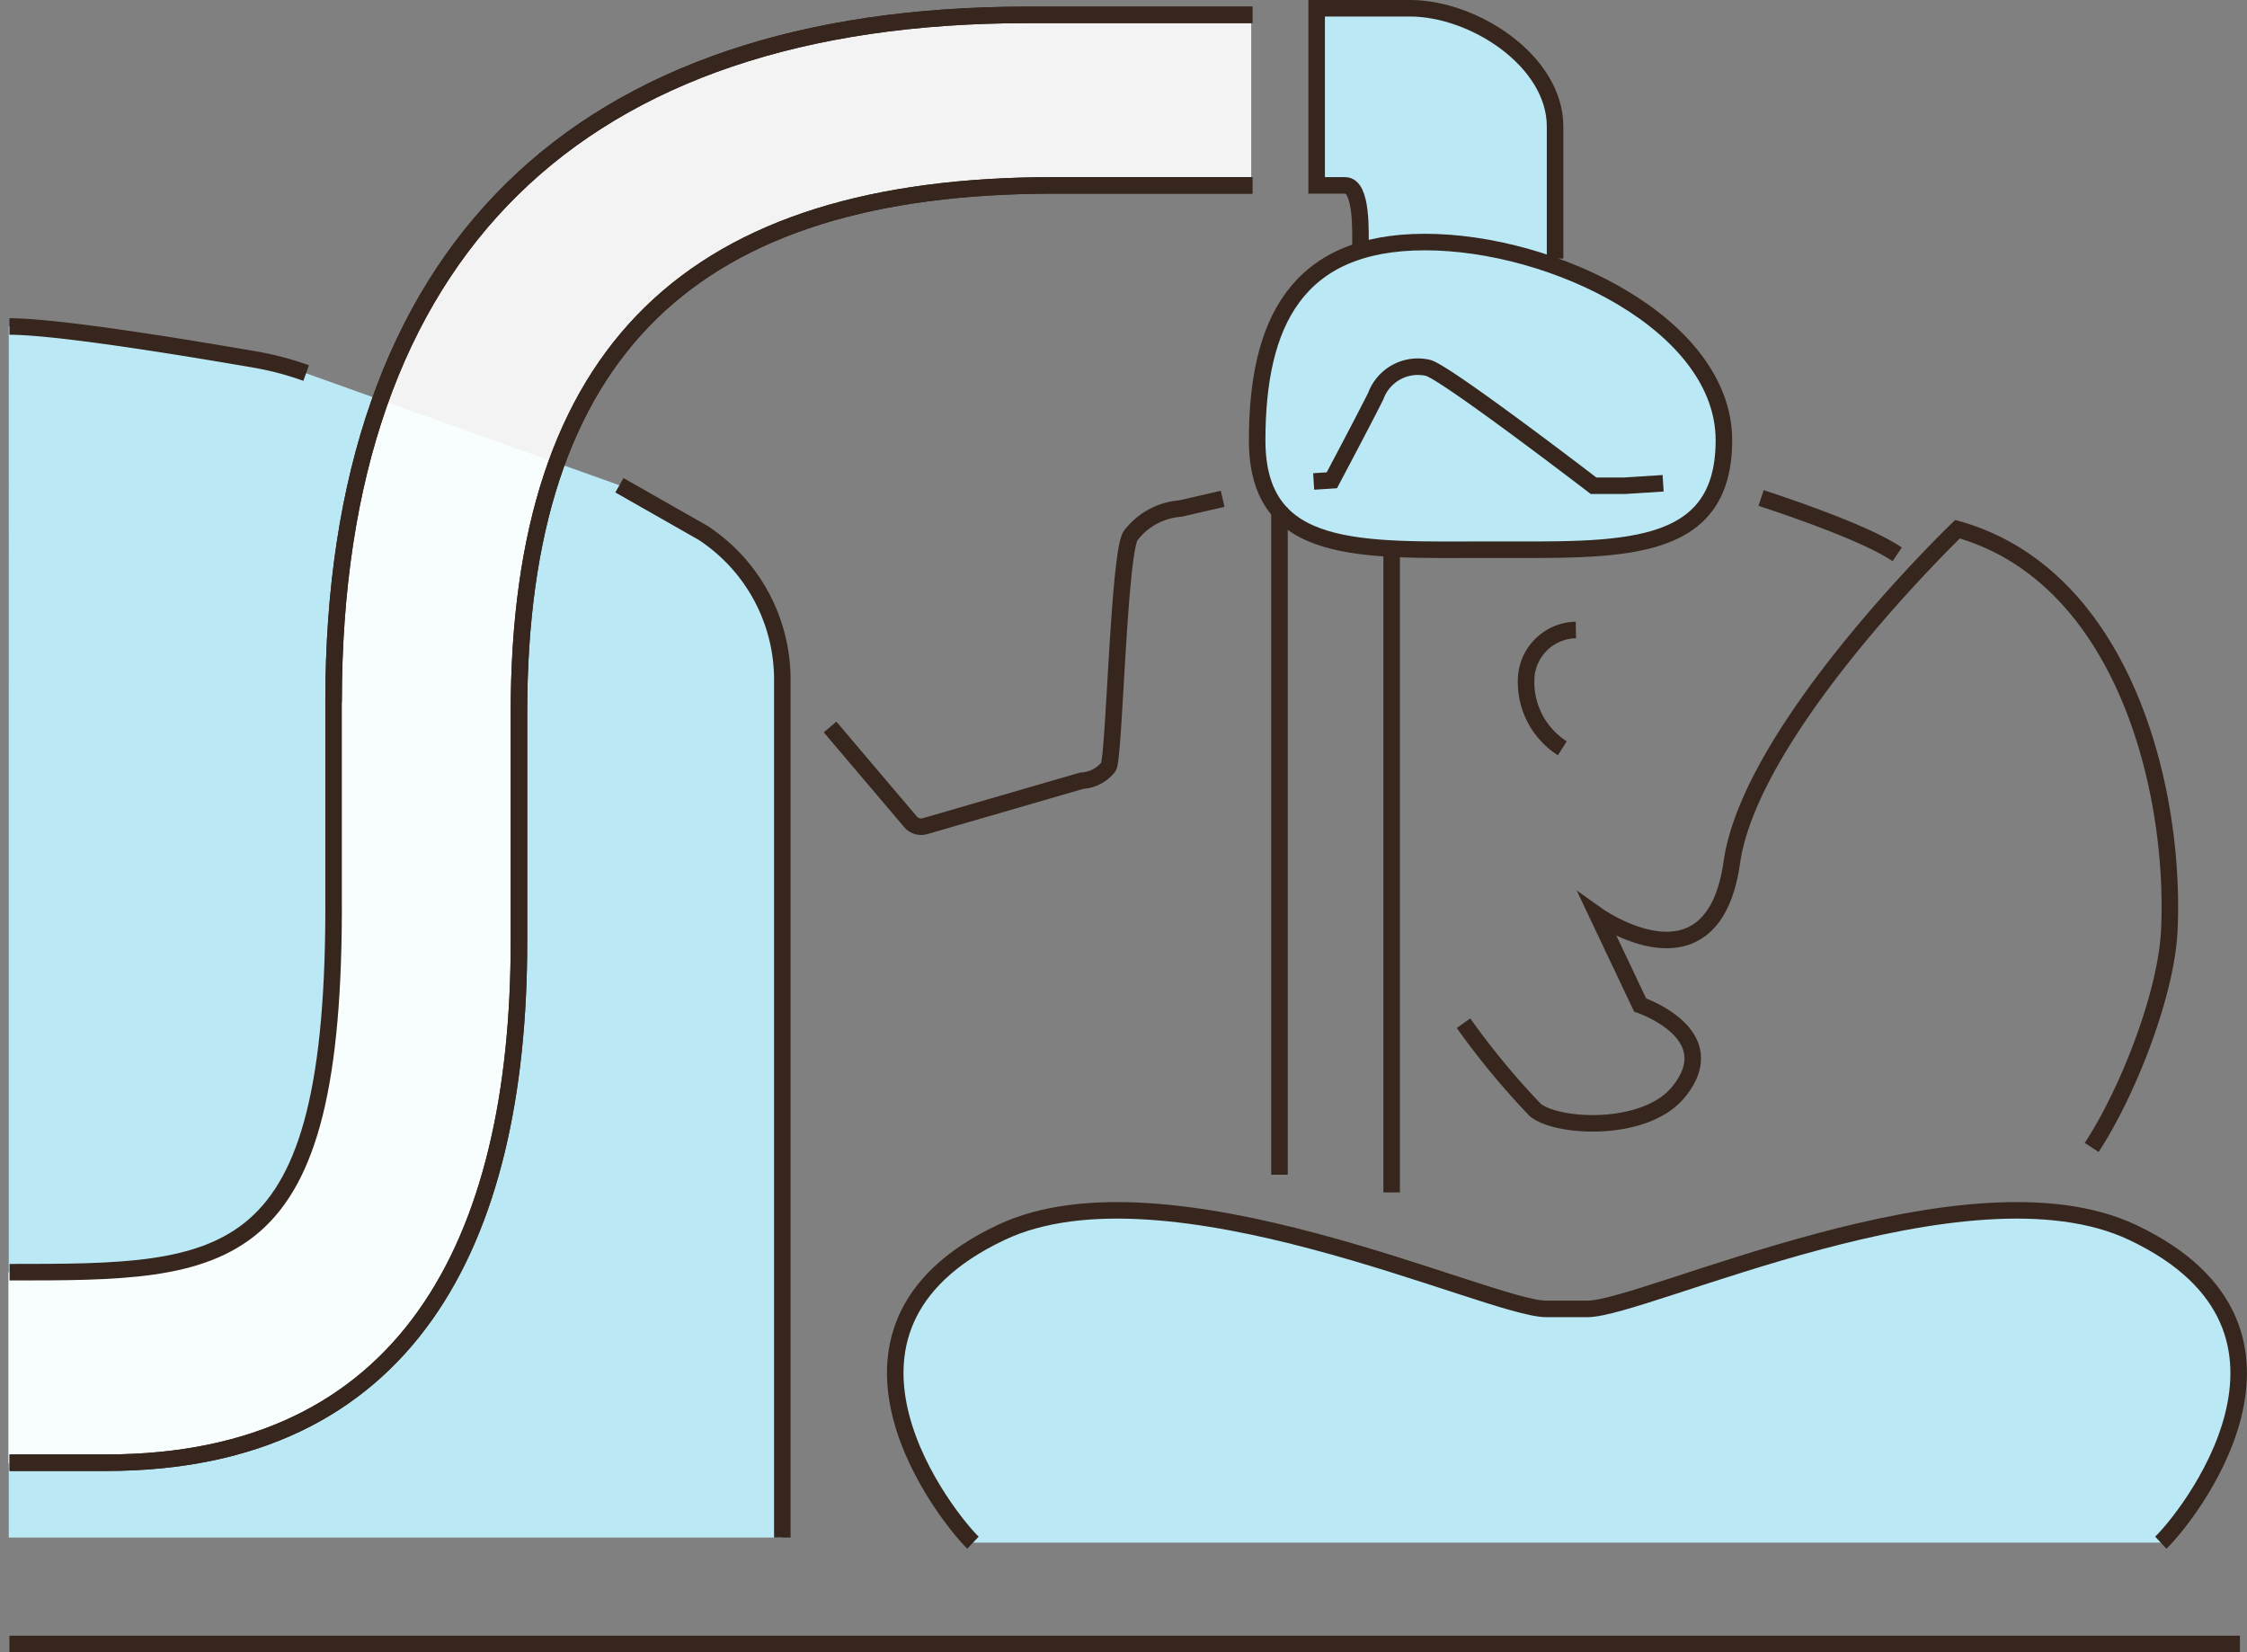
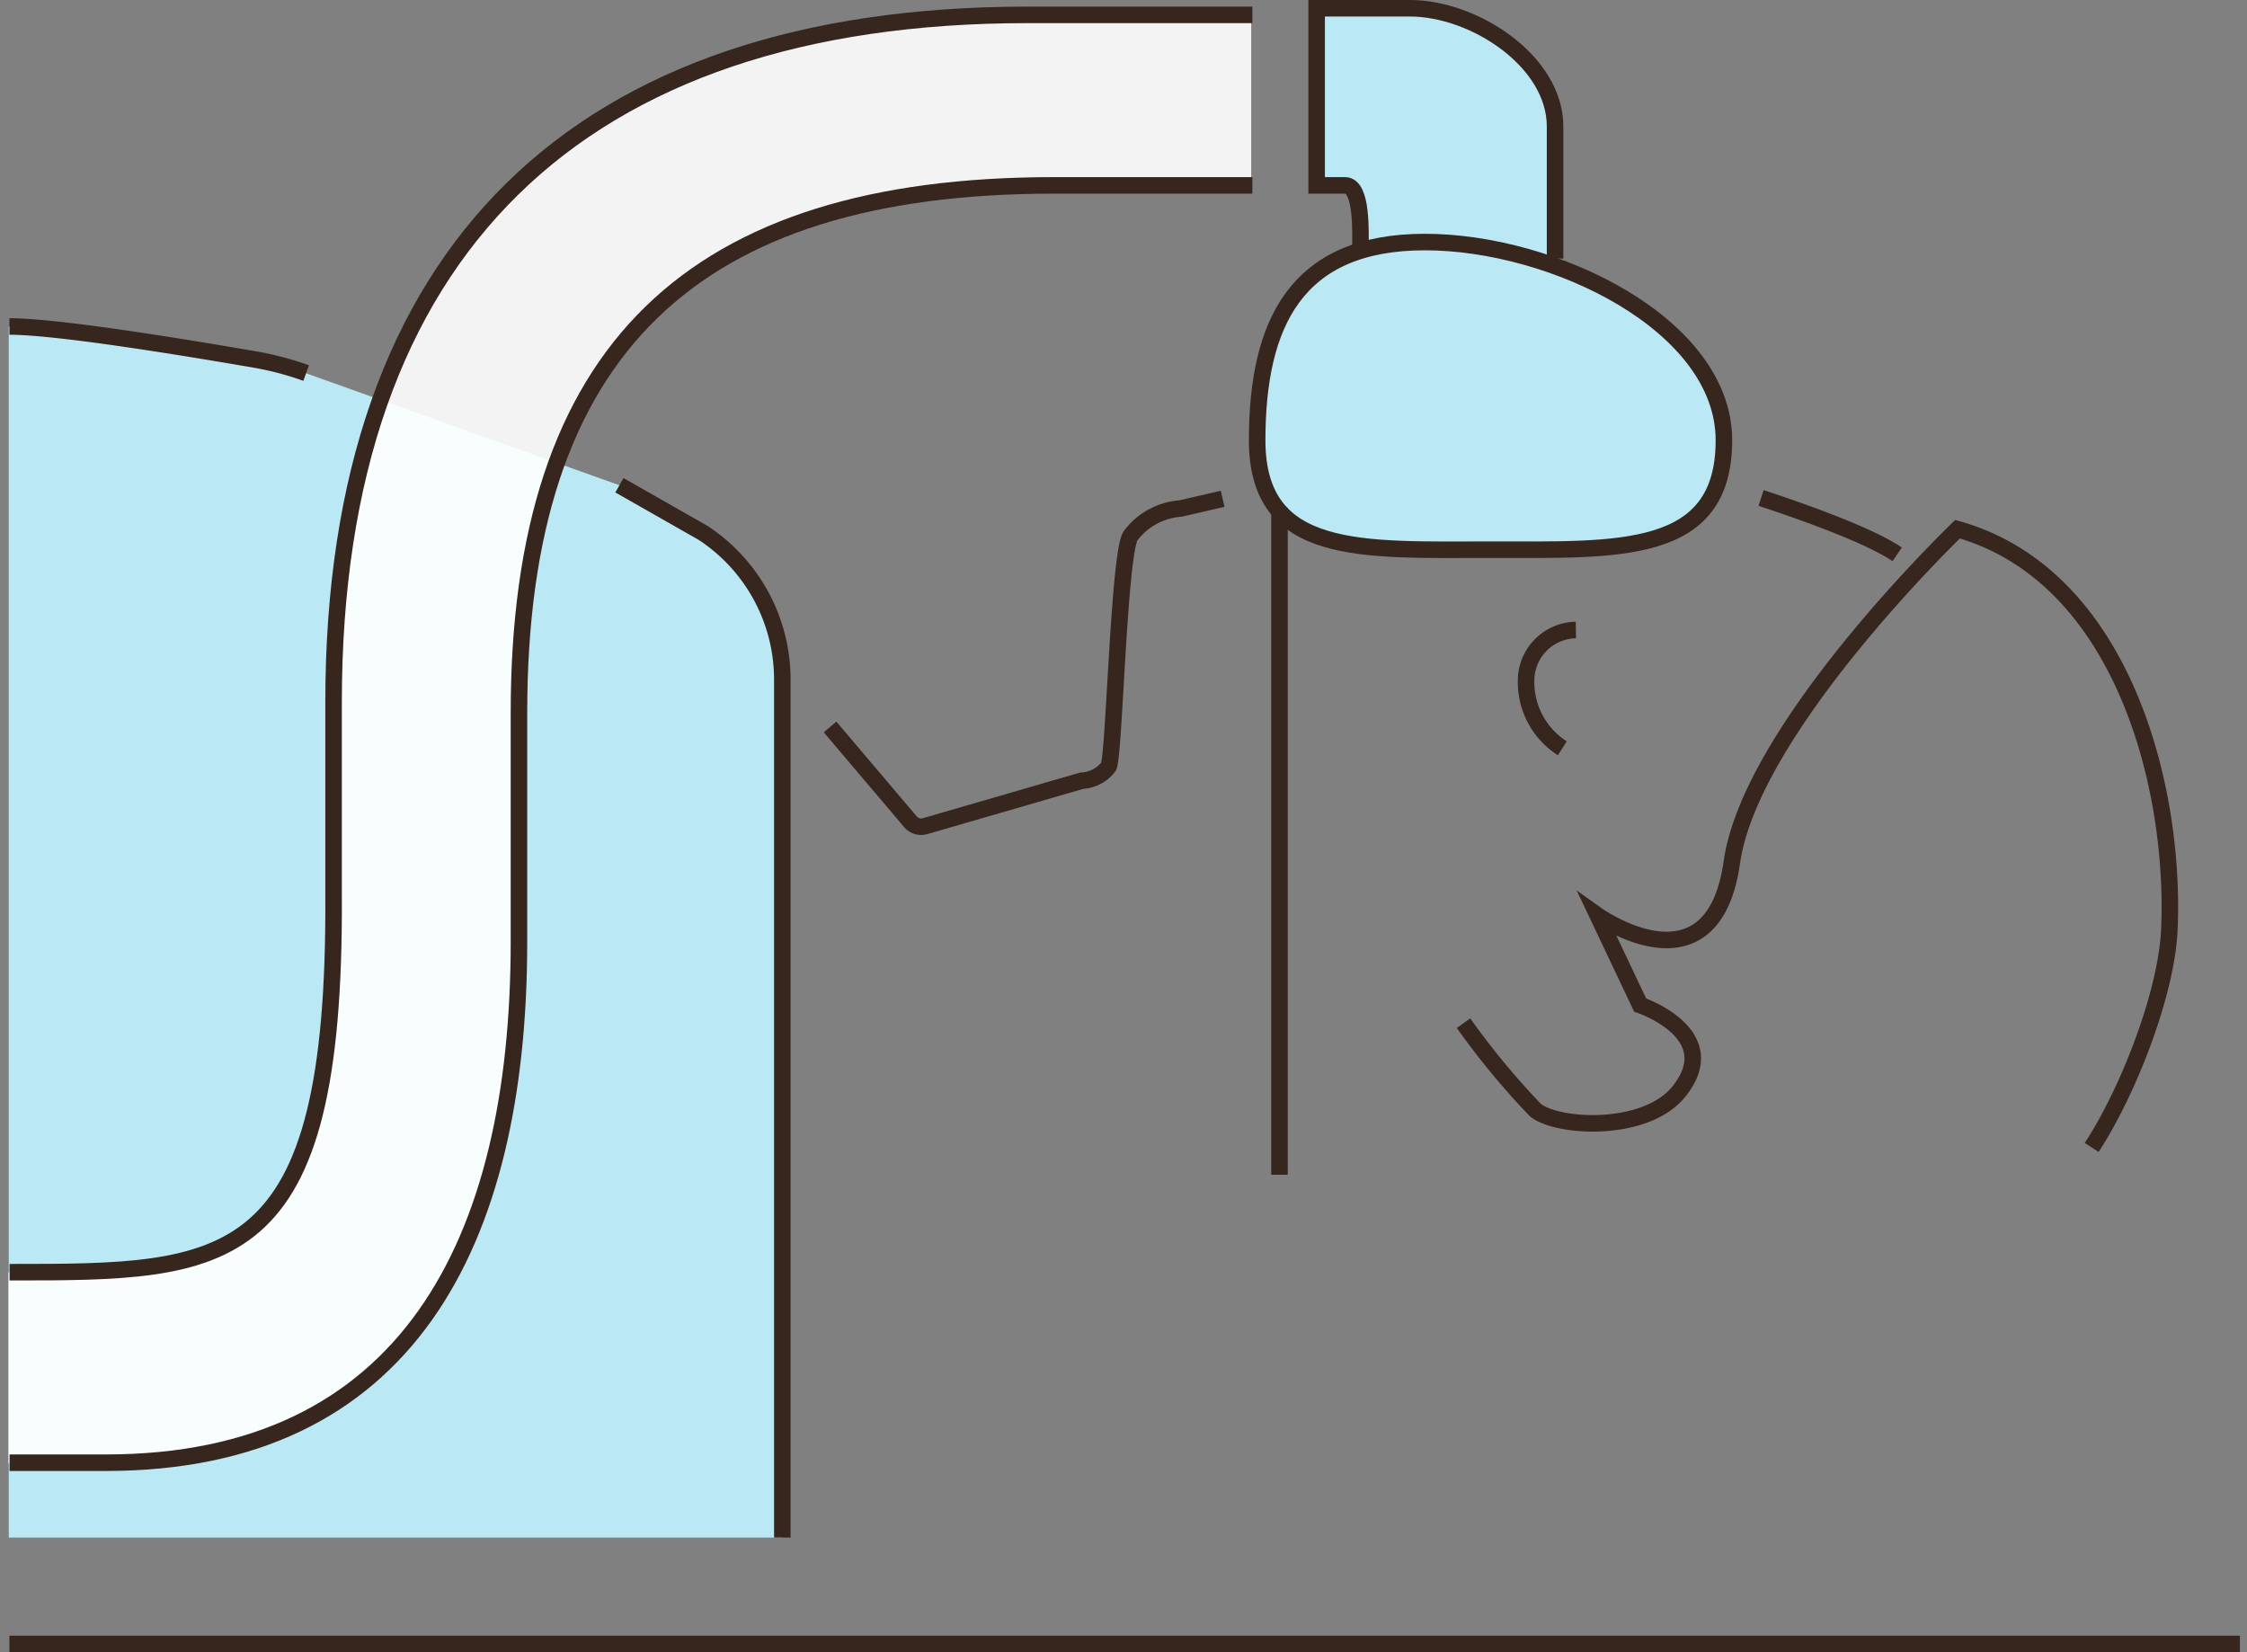
<svg xmlns="http://www.w3.org/2000/svg" viewBox="0 0 136 100">
  <rect x="0" y="0" width="136" height="100" fill="#808080" stroke="none" />
  <defs>
    <style>.cls-1,.cls-3{fill:#bae8f5;}.cls-2{fill:#fff;opacity:0.9;}.cls-3,.cls-4{stroke:#36261d;stroke-miterlimit:10;}.cls-4{fill:none;}</style>
  </defs>
  <title>disease04</title>
  <g id="レイヤー_2" data-name="レイヤー 2">
    <g id="イラスト">
      <path class="cls-1" d="M47.35,93.06V41.12a10.62,10.62,0,0,0-4.8-8.87l-5.06-2.88-19-6.79a18.32,18.32,0,0,0-3.1-.82c-9-1.55-13.13-2-14.86-2V93.06Z" />
      <path class="cls-2" d="M62.12.9c-27.15,0-42,14.23-42,41.6V54.22C20.25,77,13.79,77,.51,77h0V88.57H6.35c18.13,0,25-13.24,25-31.53V43.14c0-22,10.53-31.92,32.38-31.92h12V.9Z" />
      <path class="cls-3" d="M94.12,15.65v-8C94.12,3.7,89.22.5,85.34.5H79.69V11.22h1.72c1.06,0,.93,2.87.93,3.93" />
      <path class="cls-3" d="M90.22,33.27c-7.8,0-14.13.44-14.13-6.62s2.35-12,10.15-12,18.1,5,18.1,12S98,33.27,90.22,33.27Z" />
      <path class="cls-4" d="M74,30.19l-2.56.59a4.16,4.16,0,0,0-3,1.63c-.73,1-1,13.5-1.35,14a2.17,2.17,0,0,1-1.61.84L56,50a.85.85,0,0,1-.9-.27L50.24,44" />
-       <path class="cls-4" d="M79.51,29.14l1.1-.07s1.9-3.58,2.66-5.1a2.71,2.71,0,0,1,3.18-1.7c1.15.34,10,7.13,10,7.13l.59,0,1.28,0,2.34-.15" />
      <path class="cls-4" d="M126.6,69.45c2.24-3.43,4.53-9.35,4.7-13.18.39-8.61-2.82-21.42-12.82-24.24,0,0-12.5,12-13.66,20.16s-8.12,3.22-8.12,3.22l2.57,5.42s5.16,1.74,2.34,5.24c-2,2.49-7.35,2.21-8.69,1.11a47,47,0,0,1-4.34-5.25" />
-       <line class="cls-4" x1="84.23" y1="33.38" x2="84.23" y2="72.17" />
      <line class="cls-4" x1="77.44" y1="30.73" x2="77.44" y2="71.1" />
      <path class="cls-4" d="M75.8,11.22h-12c-21.85,0-32.39,9.89-32.39,31.92V57c0,18.29-6.83,31.53-25,31.53H.58" />
      <path class="cls-4" d="M75.8.9H62.19c-27.16,0-42,14.23-42,41.6V54.22C20.32,77,13.85,77,.58,77h0" />
-       <path class="cls-3" d="M130.78,93.37c1.35-1.24,10.85-12.83-1.69-18.77-10-4.75-29.56,4.62-33,4.62H93.58c-3.43,0-23-9.37-33-4.62-12.54,5.94-3,17.53-1.69,18.77" />
      <line class="cls-4" x1="135.57" y1="99.5" x2="0.57" y2="99.5" />
      <path class="cls-4" d="M18.53,22.58a18.32,18.32,0,0,0-3.1-.82c-9-1.55-13.13-2-14.86-2" />
      <path class="cls-4" d="M47.35,93.06V41.12a10.62,10.62,0,0,0-4.8-8.87l-5.06-2.88" />
      <path class="cls-4" d="M106.59,30.14c2.58.85,6.52,2.25,8.24,3.41" />
      <path class="cls-4" d="M95.38,38.13a3.07,3.07,0,0,0-3,2.78,4.75,4.75,0,0,0,2.18,4.38" />
-       <path class="cls-4" d="M75.8,11.22h-12c-21.85,0-32.39,9.89-32.39,31.92V57c0,18.29-6.83,31.53-25,31.53H.58" />
-       <path class="cls-4" d="M75.8.9H62.19c-27.16,0-42,14.23-42,41.6" />
    </g>
  </g>
</svg>